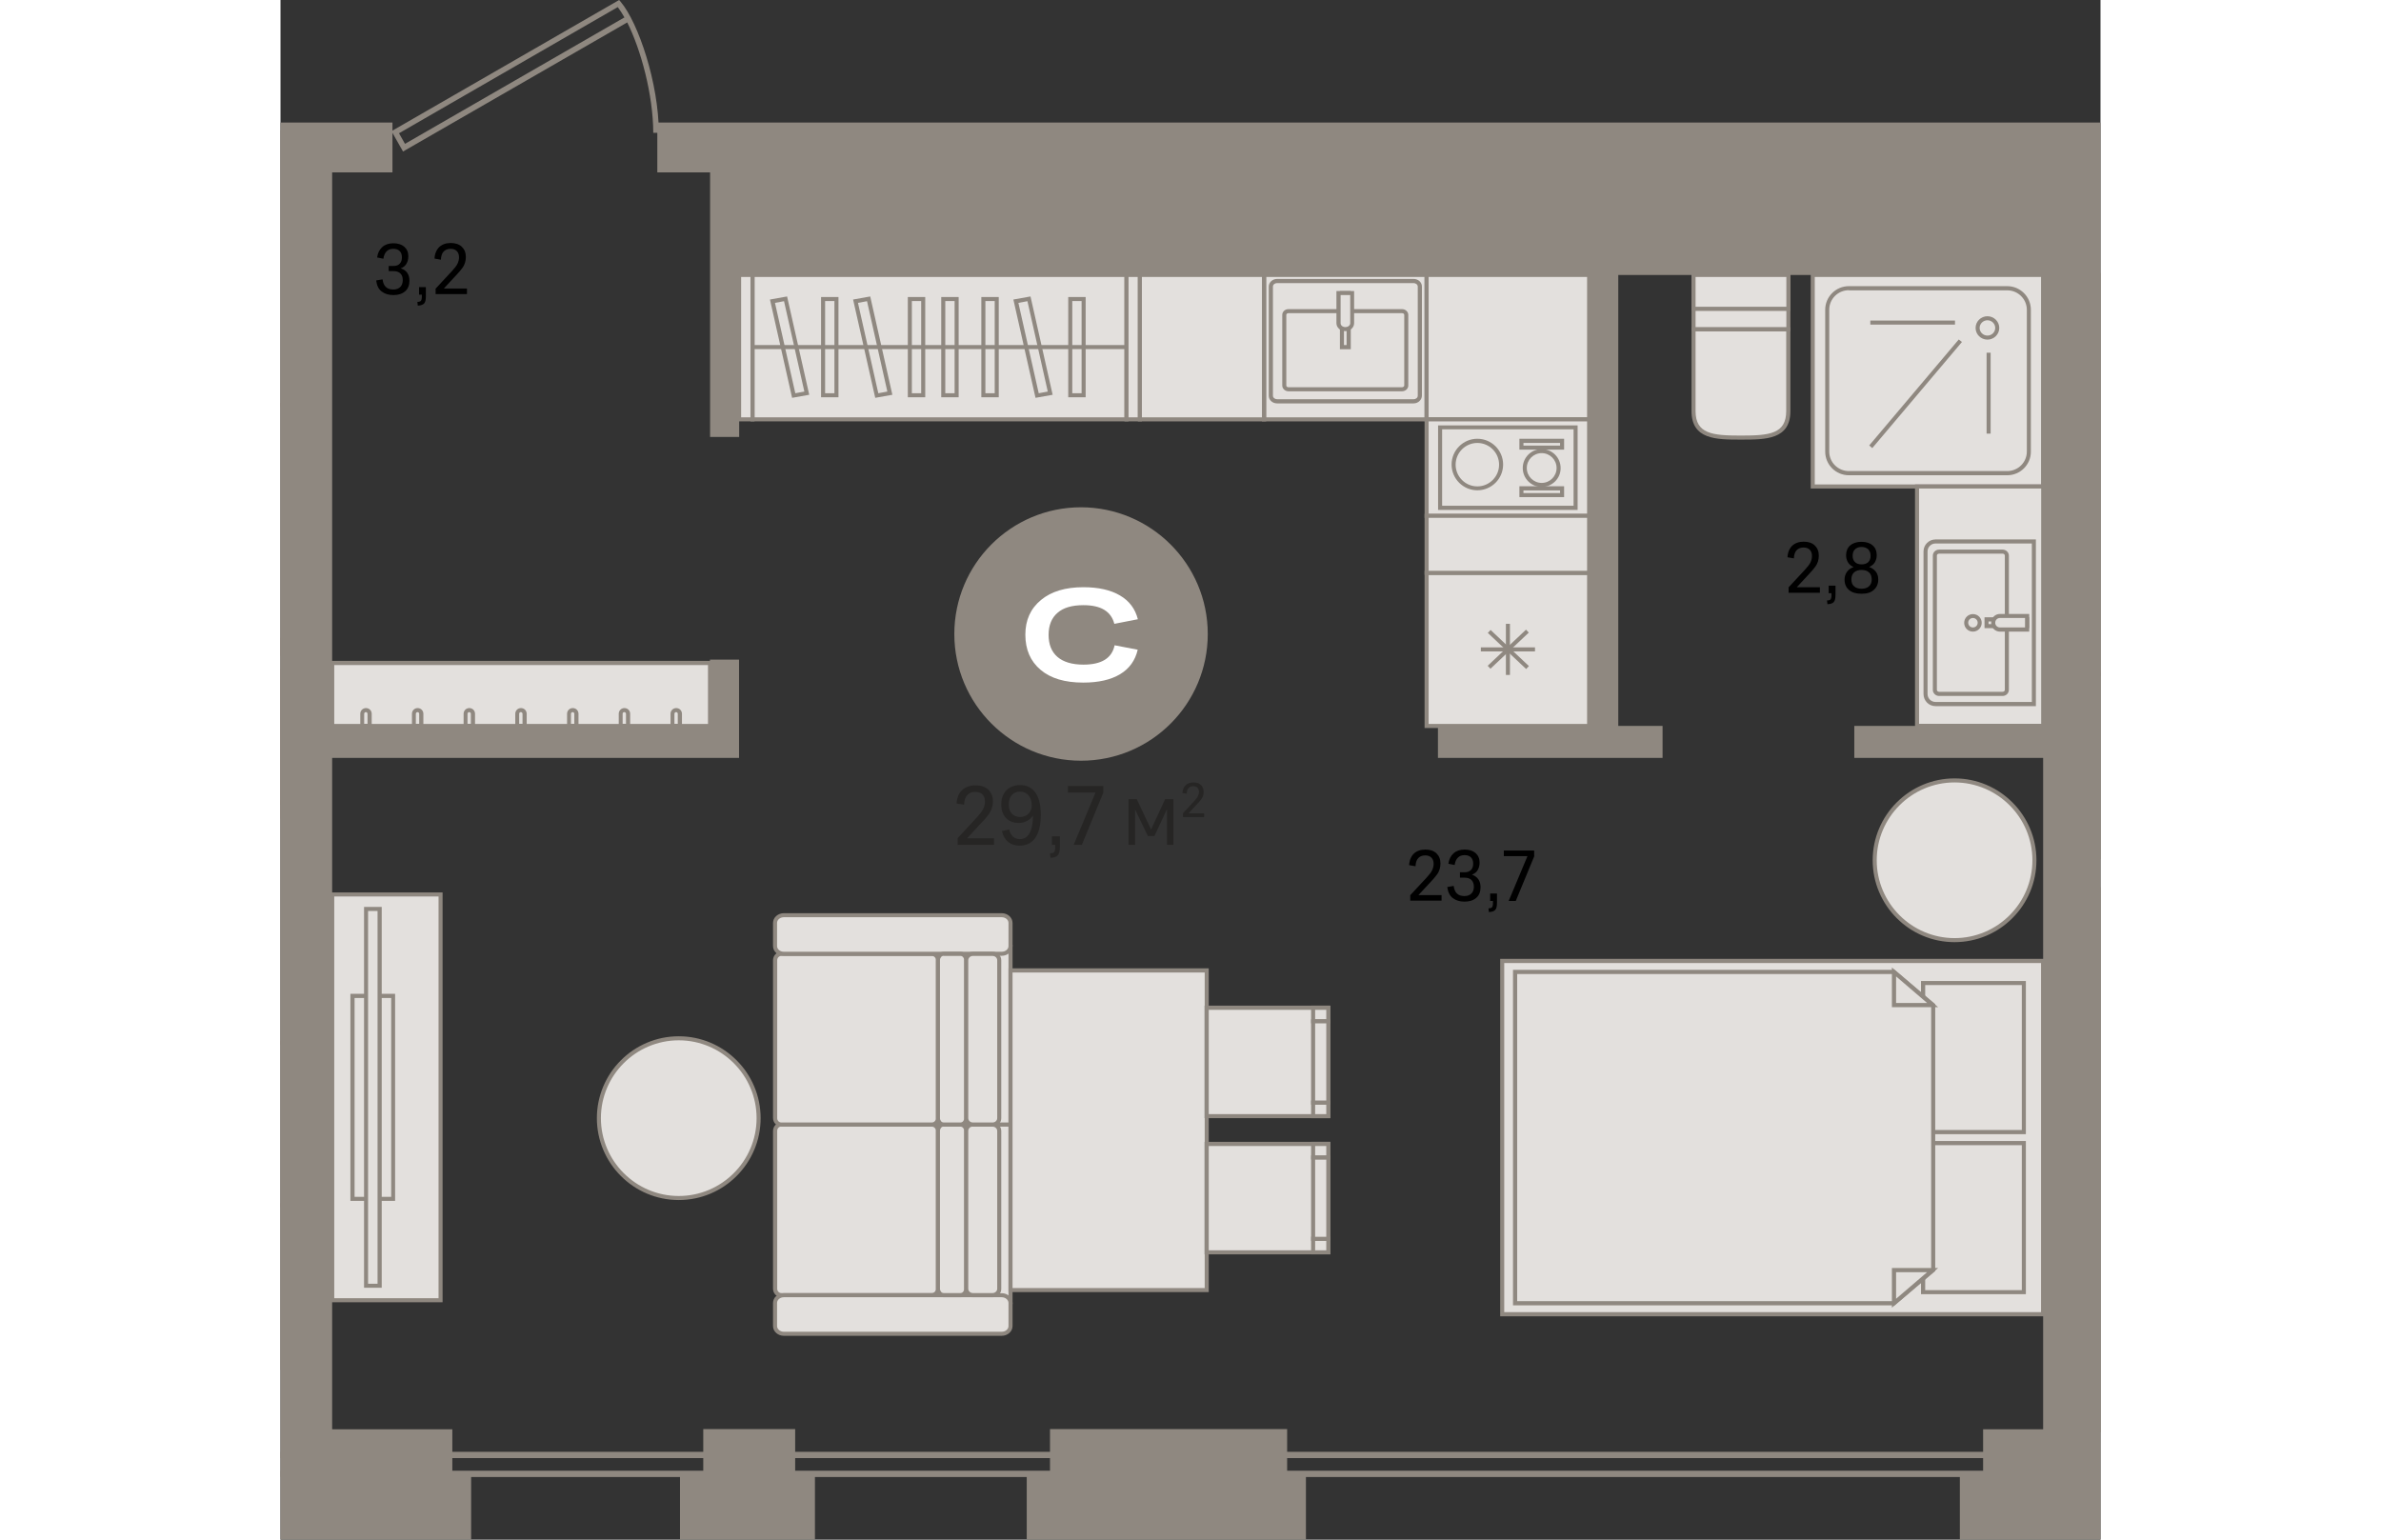
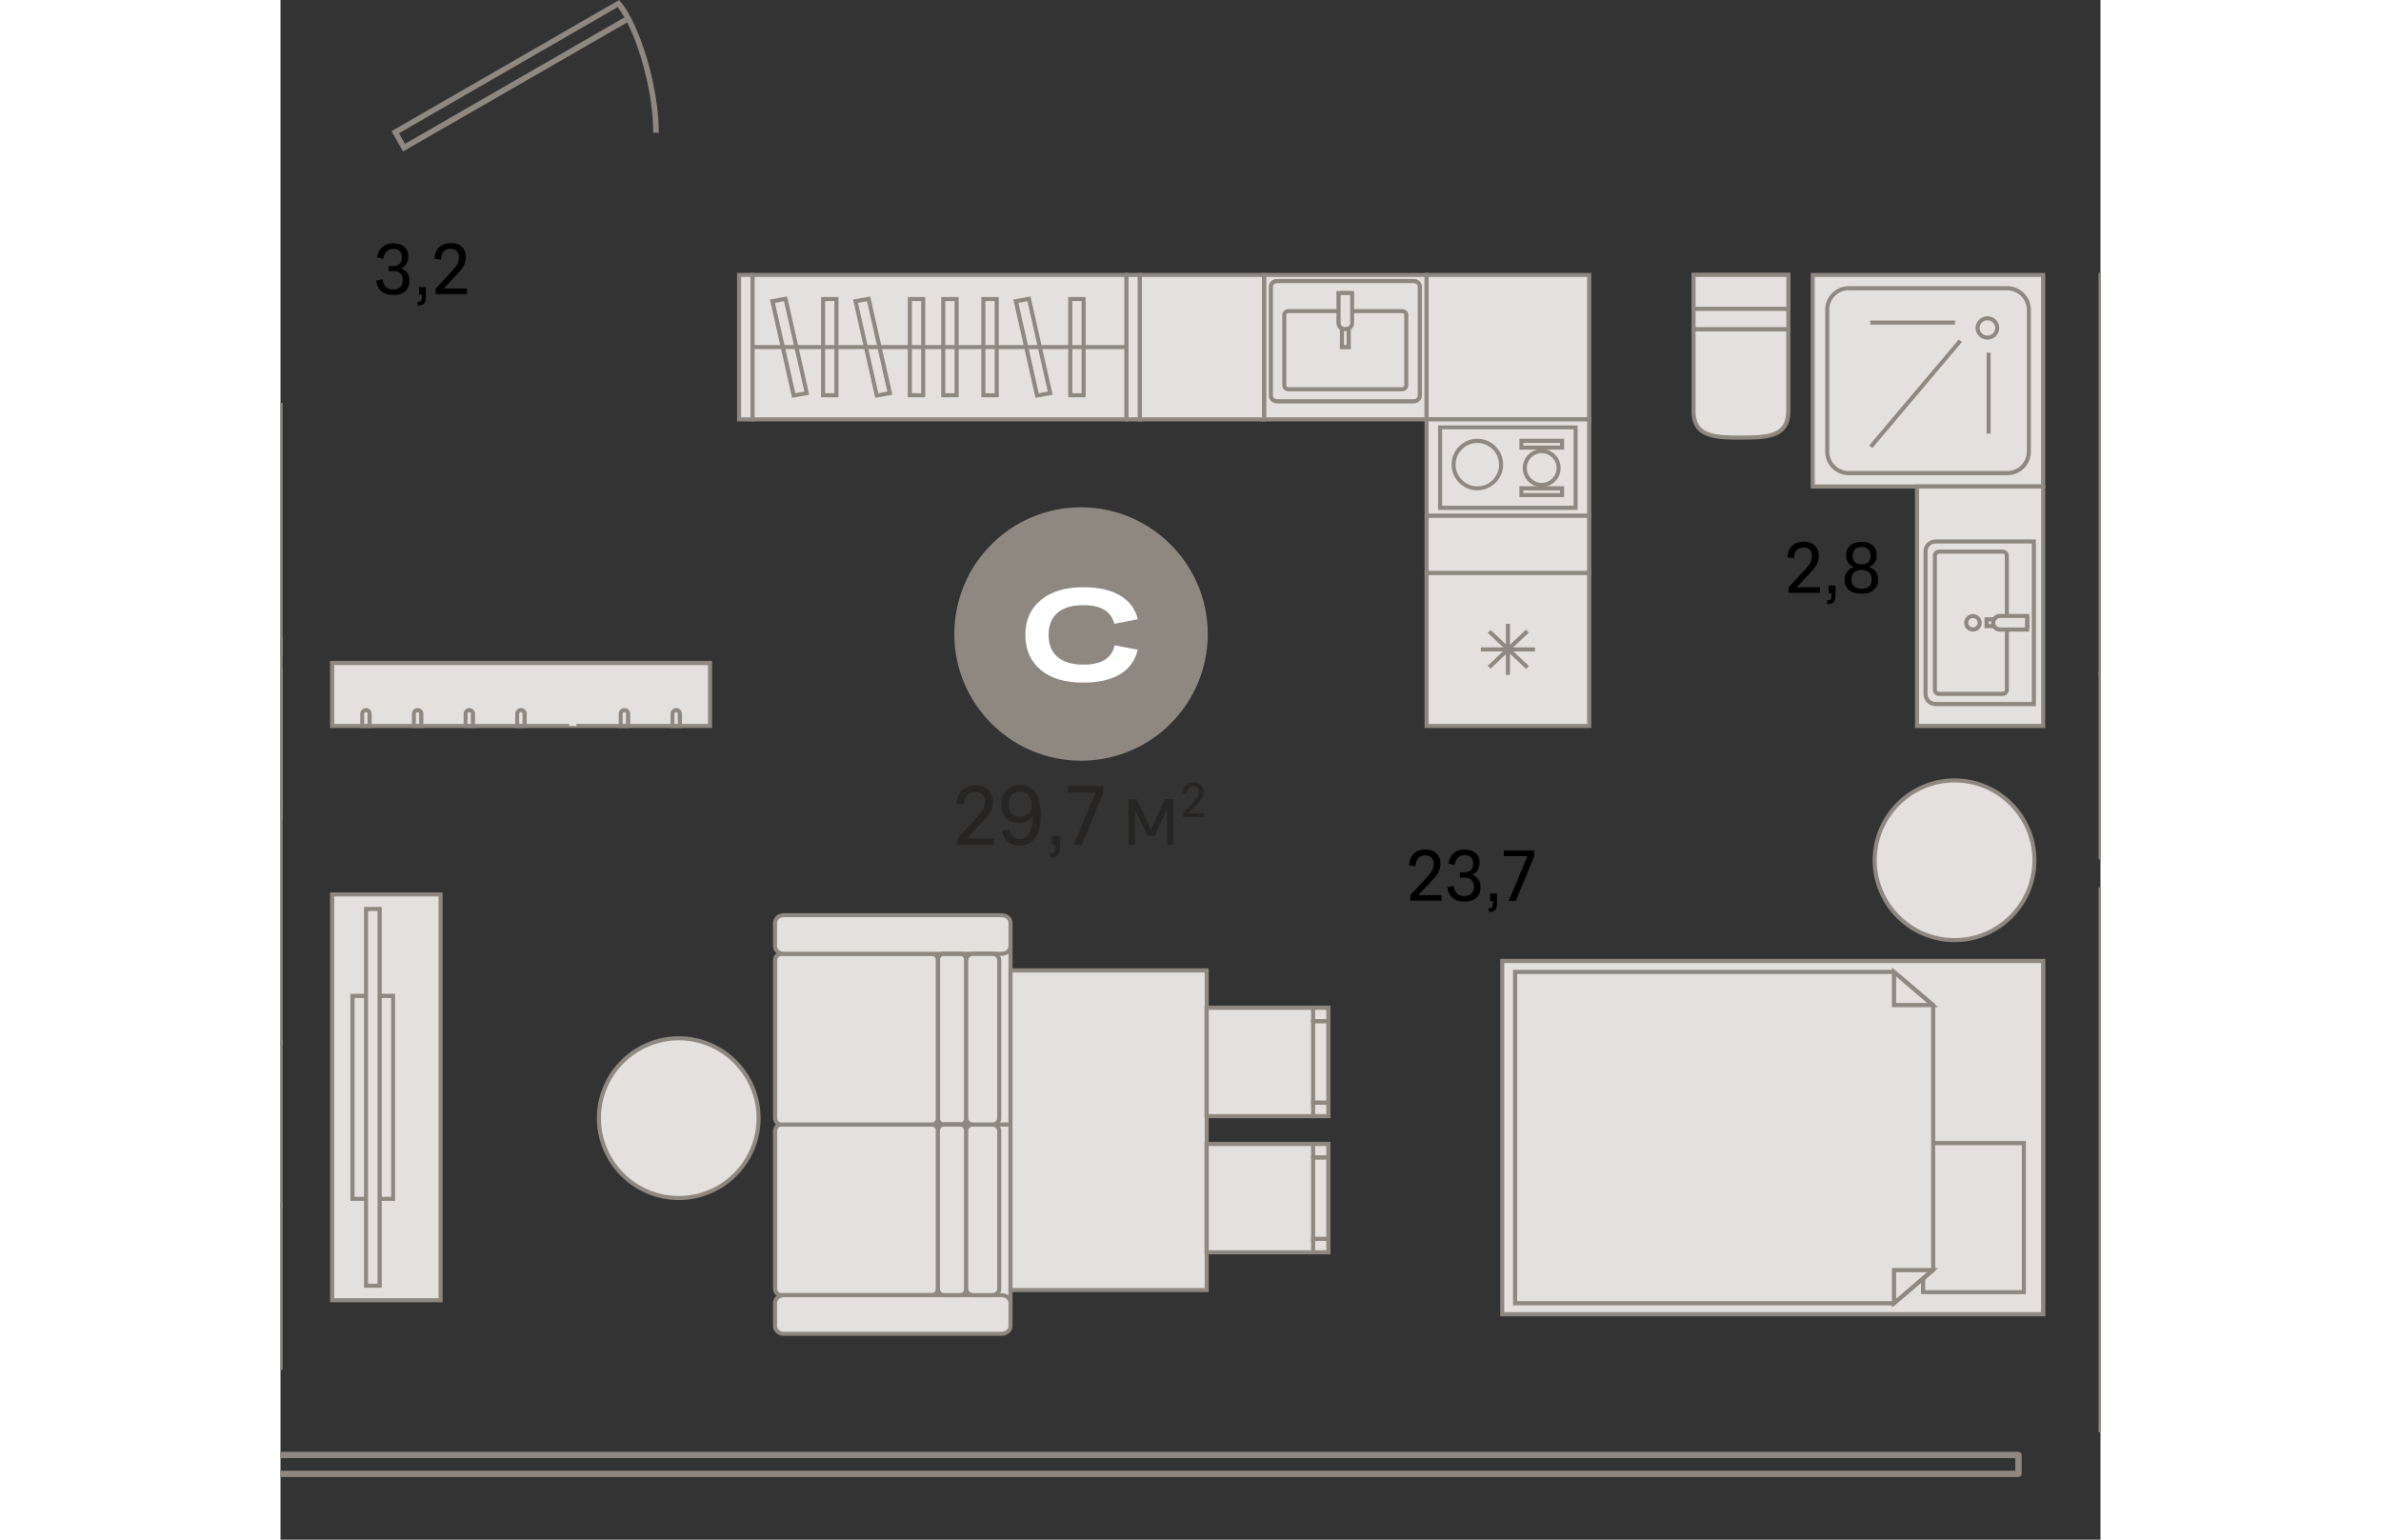
<svg xmlns="http://www.w3.org/2000/svg" version="1.1" id="Слой_1" x="0px" y="0px" viewBox="0 0 1307 1105.7" style="enable-background:new 0 0 1307 1105.7;" xml:space="preserve" width="883" height="571">
  <rect x="0" y="0" width="1307" height="1105.7" fill="#333333" stroke="none" />
  <g>
    <path style="fill-rule:evenodd;clip-rule:evenodd;fill:#8F8880;" d="M85.1,95.7l4.3,7.6l157.6-90.8c-1.6-2.8-3.2-5.3-4.8-7.4   L85.1,95.7L85.1,95.7z M88,108.8l-8.3-14.6L243.2,0l1.1,1.3c12.8,15.2,27.3,58.6,27.4,94.1l-4,0c-0.1-27.5-8.9-59.8-18.7-79.3   L88,108.8z" />
    <path style="fill-rule:evenodd;clip-rule:evenodd;fill:#8F8880;" d="M0,1056.2h1245.8v-9.1H0v-4.5h1248.1c1.2,0,2.3,1,2.3,2.3v13.6   c0,1.2-1,2.2-2.3,2.2H0V1056.2z" />
    <rect x="0" y="747.3" style="fill-rule:evenodd;clip-rule:evenodd;fill:#8F8880;" width="1.5" height="119.7" />
    <rect x="0" y="864.1" style="fill-rule:evenodd;clip-rule:evenodd;fill:#8F8880;" width="1.5" height="119.7" />
    <rect x="0" y="480.4" style="fill-rule:evenodd;clip-rule:evenodd;fill:#8F8880;" width="1.5" height="107.5" />
    <rect x="0" y="289.3" style="fill-rule:evenodd;clip-rule:evenodd;fill:#8F8880;" width="1.5" height="181.8" />
-     <rect x="0" y="93.5" style="fill-rule:evenodd;clip-rule:evenodd;fill:#8F8880;" width="1.5" height="198.7" />
    <rect x="706.3" y="197.5" style="fill-rule:evenodd;clip-rule:evenodd;fill:#E3E0DD;" width="116.7" height="103.7" />
    <path style="fill-rule:evenodd;clip-rule:evenodd;fill:#8F8880;" d="M707.8,299.7h113.8V198.9H707.8V299.7L707.8,299.7z    M824.5,302.6H704.8V196h119.7V302.6z" />
    <path style="fill-rule:evenodd;clip-rule:evenodd;fill:#E3E0DD;" d="M813.7,288.2h-98c-2.5,0-4.5-1.8-4.5-4v-78.4c0-2.2,2-4,4.5-4   h98c2.5,0,4.5,1.8,4.5,4v78.4C818.2,286.4,816.2,288.2,813.7,288.2z" />
    <path style="fill-rule:evenodd;clip-rule:evenodd;fill:#8F8880;" d="M715.7,203.3c-1.7,0-3,1.1-3,2.5v78.4c0,1.4,1.4,2.5,3,2.5h98   c1.7,0,3-1.1,3-2.5v-78.4c0-1.4-1.4-2.5-3-2.5H715.7L715.7,203.3z M813.7,289.7h-98c-3.3,0-6-2.4-6-5.5v-78.4c0-3,2.7-5.5,6-5.5h98   c3.3,0,6,2.4,6,5.5v78.4C819.6,287.2,817,289.7,813.7,289.7z" />
    <path style="fill-rule:evenodd;clip-rule:evenodd;fill:#E3E0DD;" d="M805.4,223.4h-81.5c-1.7,0-3,1.2-3,2.7v50.8   c0,1.5,1.4,2.7,3,2.7h81.5c1.7,0,3-1.2,3-2.7v-50.8C808.4,224.6,807.1,223.4,805.4,223.4z" />
    <path style="fill-rule:evenodd;clip-rule:evenodd;fill:#8F8880;" d="M723.9,224.9c-0.9,0-1.6,0.5-1.6,1.2v50.8   c0,0.7,0.7,1.2,1.6,1.2h81.5c0.8,0,1.6-0.6,1.6-1.2v-50.8c0-0.7-0.7-1.2-1.6-1.2H723.9L723.9,224.9z M805.4,281h-81.5   c-2.5,0-4.5-1.9-4.5-4.1v-50.8c0-2.3,2-4.1,4.5-4.1h81.5c2.5,0,4.5,1.9,4.5,4.1v50.8C809.9,279.1,807.9,281,805.4,281z" />
    <rect x="762.2" y="210.4" style="fill-rule:evenodd;clip-rule:evenodd;fill:#E3E0DD;" width="4.9" height="38.9" />
    <path style="fill-rule:evenodd;clip-rule:evenodd;fill:#8F8880;" d="M763.7,247.8h1.9v-36h-1.9V247.8L763.7,247.8z M768.6,250.8   h-7.8V209h7.8V250.8z" />
    <path style="fill-rule:evenodd;clip-rule:evenodd;fill:#E3E0DD;" d="M764.7,236.4L764.7,236.4c-2.8,0-4.9-1.9-4.9-4.3v-21.6h9.7   v21.6C769.5,234.4,767.4,236.4,764.7,236.4z" />
    <path style="fill-rule:evenodd;clip-rule:evenodd;fill:#8F8880;" d="M761.3,211.9v20.2c0,1.6,1.5,2.8,3.4,2.8h0.1   c1.9,0,3.4-1.3,3.4-2.8v-20.2H761.3L761.3,211.9z M764.7,237.8L764.7,237.8c-3.6,0-6.4-2.6-6.4-5.7V209H771v23.1   C771,235.2,768.2,237.8,764.7,237.8z" />
    <rect x="339" y="197.5" style="fill-rule:evenodd;clip-rule:evenodd;fill:#E3E0DD;" width="268.6" height="103.7" />
    <path style="fill-rule:evenodd;clip-rule:evenodd;fill:#8F8880;" d="M340.4,299.7h265.7V198.9H340.4V299.7L340.4,299.7z M609,302.6   H337.5V196H609V302.6z" />
    <rect x="329.4" y="197.5" style="fill-rule:evenodd;clip-rule:evenodd;fill:#E3E0DD;" width="9.6" height="103.7" />
    <path style="fill-rule:evenodd;clip-rule:evenodd;fill:#8F8880;" d="M330.8,299.7h6.7V198.9h-6.7V299.7L330.8,299.7z M340.4,302.6   h-12.5V196h12.5V302.6z" />
    <rect x="607.5" y="197.5" style="fill-rule:evenodd;clip-rule:evenodd;fill:#E3E0DD;" width="9.6" height="103.7" />
    <path style="fill-rule:evenodd;clip-rule:evenodd;fill:#8F8880;" d="M609,299.7h6.7V198.9H609V299.7L609,299.7z M618.6,302.6h-12.5   V196h12.5V302.6z" />
    <rect x="389.6" y="214.8" style="fill-rule:evenodd;clip-rule:evenodd;fill:#E3E0DD;" width="9.6" height="69.1" />
    <path style="fill-rule:evenodd;clip-rule:evenodd;fill:#8F8880;" d="M391.1,282.4h6.7v-66.2h-6.7V282.4L391.1,282.4z M400.7,285.3   h-12.5v-72h12.5V285.3z" />
    <rect x="452" y="214.8" style="fill-rule:evenodd;clip-rule:evenodd;fill:#E3E0DD;" width="9.6" height="69.1" />
    <path style="fill-rule:evenodd;clip-rule:evenodd;fill:#8F8880;" d="M453.4,282.4h6.7v-66.2h-6.7V282.4L453.4,282.4z M463,285.3   h-12.5v-72H463V285.3z" />
    <rect x="476" y="214.8" style="fill-rule:evenodd;clip-rule:evenodd;fill:#E3E0DD;" width="9.6" height="69.1" />
    <path style="fill-rule:evenodd;clip-rule:evenodd;fill:#8F8880;" d="M477.4,282.4h6.7v-66.2h-6.7V282.4L477.4,282.4z M487,285.3   h-12.5v-72H487V285.3z" />
    <rect x="567.1" y="214.8" style="fill-rule:evenodd;clip-rule:evenodd;fill:#E3E0DD;" width="9.6" height="69.1" />
    <path style="fill-rule:evenodd;clip-rule:evenodd;fill:#8F8880;" d="M568.6,282.4h6.7v-66.2h-6.7V282.4L568.6,282.4z M578.2,285.3   h-12.5v-72h12.5V285.3z" />
    <rect x="504.7" y="214.8" style="fill-rule:evenodd;clip-rule:evenodd;fill:#E3E0DD;" width="9.6" height="69.1" />
    <path style="fill-rule:evenodd;clip-rule:evenodd;fill:#8F8880;" d="M506.2,282.4h6.7v-66.2h-6.7V282.4L506.2,282.4z M515.8,285.3   h-12.5v-72h12.5V285.3z" />
    <polygon style="fill-rule:evenodd;clip-rule:evenodd;fill:#E3E0DD;" points="362.7,214.6 353.3,216.3 368.6,284 378,282.3  " />
    <path style="fill-rule:evenodd;clip-rule:evenodd;fill:#8F8880;" d="M355.1,217.5l14.6,64.9l6.5-1.2l-14.6-64.9L355.1,217.5   L355.1,217.5z M367.4,285.7l-15.9-70.6l12.3-2.2l15.9,70.6L367.4,285.7z" />
    <polygon style="fill-rule:evenodd;clip-rule:evenodd;fill:#E3E0DD;" points="422.4,214.6 413,216.3 428.2,284 437.6,282.3  " />
    <path style="fill-rule:evenodd;clip-rule:evenodd;fill:#8F8880;" d="M414.7,217.5l14.6,64.9l6.5-1.2l-14.6-64.9L414.7,217.5   L414.7,217.5z M427.1,285.7l-15.9-70.6l12.3-2.2l15.9,70.6L427.1,285.7z" />
    <polygon style="fill-rule:evenodd;clip-rule:evenodd;fill:#E3E0DD;" points="537.5,214.6 528.1,216.3 543.3,284 552.7,282.3  " />
    <path style="fill-rule:evenodd;clip-rule:evenodd;fill:#8F8880;" d="M529.9,217.5l14.6,64.9l6.5-1.2l-14.6-64.9L529.9,217.5   L529.9,217.5z M542.2,285.7l-15.9-70.6l12.3-2.2l15.9,70.6L542.2,285.7z" />
    <rect x="339" y="247.8" style="fill-rule:evenodd;clip-rule:evenodd;fill:#8F8880;" width="268.6" height="2.9" />
    <rect x="446.7" y="807.6" style="fill-rule:evenodd;clip-rule:evenodd;fill:#E3E0DD;" width="77.5" height="127.6" />
    <path style="fill-rule:evenodd;clip-rule:evenodd;fill:#8F8880;" d="M448.2,933.6h74.6V809h-74.6V933.6L448.2,933.6z M525.7,936.6   h-80.4V806.1h80.4V936.6z" />
    <rect x="446.7" y="680" style="fill-rule:evenodd;clip-rule:evenodd;fill:#E3E0DD;" width="77.5" height="127.6" />
    <path style="fill-rule:evenodd;clip-rule:evenodd;fill:#8F8880;" d="M448.2,806.1h74.6V681.5h-74.6V806.1L448.2,806.1z M525.7,809   h-80.4V678.5h80.4V809z" />
    <path style="fill-rule:evenodd;clip-rule:evenodd;fill:#E3E0DD;" d="M355.2,925.5V812.2c0-2.5,2-4.6,4.4-4.6h108.2   c2.4,0,4.4,2.1,4.4,4.6v113.4c0,2.5-2,4.6-4.4,4.6H359.6C357.2,930.1,355.2,928.1,355.2,925.5z" />
    <path style="fill-rule:evenodd;clip-rule:evenodd;fill:#8F8880;" d="M359.6,809c-1.6,0-2.9,1.4-2.9,3.1v113.4   c0,1.7,1.3,3.1,2.9,3.1h108.2c1.6,0,2.9-1.4,2.9-3.1V812.2c0-1.7-1.3-3.1-2.9-3.1H359.6L359.6,809z M467.7,931.6H359.6   c-3.2,0-5.9-2.7-5.9-6.1V812.2c0-3.3,2.6-6.1,5.9-6.1h108.2c3.2,0,5.9,2.7,5.9,6.1v113.4C473.6,928.9,471,931.6,467.7,931.6z" />
    <path style="fill-rule:evenodd;clip-rule:evenodd;fill:#E3E0DD;" d="M355.2,689.6V803c0,2.5,2,4.6,4.4,4.6h108.2   c2.4,0,4.4-2.1,4.4-4.6V689.6c0-2.5-2-4.6-4.4-4.6H359.6C357.2,685,355.2,687,355.2,689.6z" />
    <path style="fill-rule:evenodd;clip-rule:evenodd;fill:#8F8880;" d="M359.6,686.5c-1.6,0-2.9,1.4-2.9,3.1V803   c0,1.7,1.3,3.1,2.9,3.1h108.2c1.6,0,2.9-1.4,2.9-3.1V689.6c0-1.7-1.3-3.1-2.9-3.1H359.6L359.6,686.5z M467.7,809H359.6   c-3.2,0-5.9-2.7-5.9-6.1V689.6c0-3.3,2.6-6.1,5.9-6.1h108.2c3.2,0,5.9,2.7,5.9,6.1V803C473.6,806.3,471,809,467.7,809z" />
    <path style="fill-rule:evenodd;clip-rule:evenodd;fill:#E3E0DD;" d="M355.2,935.7v16.6c0,3.1,2.8,5.5,6.3,5.5h156.4   c3.5,0,6.3-2.5,6.3-5.5v-16.6c0-3.1-2.8-5.5-6.3-5.5H361.5C358,930.1,355.2,932.6,355.2,935.7z" />
    <path style="fill-rule:evenodd;clip-rule:evenodd;fill:#8F8880;" d="M361.5,931.6c-2.7,0-4.9,1.8-4.9,4.1v16.6   c0,2.2,2.2,4.1,4.9,4.1h156.4c2.7,0,4.9-1.8,4.9-4.1v-16.6c0-2.2-2.2-4.1-4.9-4.1H361.5L361.5,931.6z M517.9,959.3H361.5   c-4.3,0-7.8-3.1-7.8-7v-16.6c0-3.9,3.5-7,7.8-7h156.4c4.3,0,7.8,3.1,7.8,7v16.6C525.7,956.2,522.2,959.3,517.9,959.3z" />
    <path style="fill-rule:evenodd;clip-rule:evenodd;fill:#E3E0DD;" d="M355.2,679.4v-16.6c0-3.1,2.8-5.5,6.3-5.5h156.4   c3.5,0,6.3,2.5,6.3,5.5v16.6c0,3.1-2.8,5.5-6.3,5.5H361.5C358,685,355.2,682.5,355.2,679.4z" />
    <path style="fill-rule:evenodd;clip-rule:evenodd;fill:#8F8880;" d="M361.5,658.7c-2.7,0-4.9,1.8-4.9,4.1v16.6   c0,2.3,2.2,4.1,4.9,4.1h156.4c2.7,0,4.9-1.8,4.9-4.1v-16.6c0-2.3-2.2-4.1-4.9-4.1H361.5L361.5,658.7z M517.9,686.4H361.5   c-4.3,0-7.8-3.1-7.8-7v-16.6c0-3.9,3.5-7,7.8-7h156.4c4.3,0,7.8,3.1,7.8,7v16.6C525.7,683.3,522.2,686.4,517.9,686.4z" />
    <path style="fill-rule:evenodd;clip-rule:evenodd;fill:#E3E0DD;" d="M476.2,930.1h12.2c2.3,0,4.1-2.1,4.1-4.6V812.2   c0-2.5-1.8-4.6-4.1-4.6h-12.2c-2.3,0-4.1,2.1-4.1,4.6v113.4C472.1,928.1,473.9,930.1,476.2,930.1z" />
    <path style="fill-rule:evenodd;clip-rule:evenodd;fill:#8F8880;" d="M476.2,809c-1.4,0-2.6,1.4-2.6,3.1v113.4   c0,1.7,1.2,3.1,2.6,3.1h12.2c1.4,0,2.6-1.4,2.6-3.1V812.2c0-1.7-1.2-3.1-2.6-3.1H476.2L476.2,809z M488.4,931.6h-12.2   c-3.1,0-5.5-2.7-5.5-6.1V812.2c0-3.3,2.5-6.1,5.5-6.1h12.2c3.1,0,5.5,2.7,5.5,6.1v113.4C494,928.9,491.5,931.6,488.4,931.6z" />
-     <path style="fill-rule:evenodd;clip-rule:evenodd;fill:#E3E0DD;" d="M476.2,685h12.2c2.3,0,4.1,2.1,4.1,4.6V803   c0,2.5-1.8,4.6-4.1,4.6h-12.2c-2.3,0-4.1-2.1-4.1-4.6V689.6C472.1,687,473.9,685,476.2,685z" />
    <path style="fill-rule:evenodd;clip-rule:evenodd;fill:#8F8880;" d="M476.2,686.4c-1.4,0-2.6,1.4-2.6,3.1V803   c0,1.7,1.2,3.1,2.6,3.1h12.2c1.4,0,2.6-1.4,2.6-3.1V689.6c0-1.7-1.2-3.1-2.6-3.1H476.2L476.2,686.4z M488.4,809h-12.2   c-3.1,0-5.5-2.7-5.5-6.1V689.6c0-3.3,2.5-6.1,5.5-6.1h12.2c3.1,0,5.5,2.7,5.5,6.1V803C494,806.3,491.5,809,488.4,809z" />
    <path style="fill-rule:evenodd;clip-rule:evenodd;fill:#E3E0DD;" d="M497.2,930.1h14.2c2.6,0,4.7-2.1,4.7-4.6V812.2   c0-2.5-2.1-4.6-4.7-4.6h-14.2c-2.6,0-4.7,2.1-4.7,4.6v113.4C492.5,928.1,494.6,930.1,497.2,930.1z" />
    <path style="fill-rule:evenodd;clip-rule:evenodd;fill:#8F8880;" d="M497.2,809c-1.8,0-3.3,1.4-3.3,3.1v113.4   c0,1.7,1.5,3.1,3.3,3.1h14.2c1.8,0,3.3-1.4,3.3-3.1V812.2c0-1.7-1.5-3.1-3.3-3.1H497.2L497.2,809z M511.4,931.6h-14.2   c-3.4,0-6.2-2.7-6.2-6.1V812.2c0-3.3,2.8-6.1,6.2-6.1h14.2c3.4,0,6.2,2.7,6.2,6.1v113.4C517.7,928.9,514.9,931.6,511.4,931.6z" />
    <path style="fill-rule:evenodd;clip-rule:evenodd;fill:#E3E0DD;" d="M497.2,685h14.2c2.6,0,4.7,2.1,4.7,4.6V803   c0,2.5-2.1,4.6-4.7,4.6h-14.2c-2.6,0-4.7-2.1-4.7-4.6V689.6C492.5,687,494.6,685,497.2,685z" />
    <path style="fill-rule:evenodd;clip-rule:evenodd;fill:#8F8880;" d="M497.2,686.5c-1.8,0-3.3,1.4-3.3,3.1V803   c0,1.7,1.5,3.1,3.3,3.1h14.2c1.8,0,3.3-1.4,3.3-3.1V689.6c0-1.7-1.5-3.1-3.3-3.1H497.2L497.2,686.5z M511.4,809h-14.2   c-3.4,0-6.2-2.7-6.2-6.1V689.6c0-3.3,2.8-6.1,6.2-6.1h14.2c3.4,0,6.2,2.7,6.2,6.1V803C517.7,806.3,514.9,809,511.4,809z" />
    <rect x="617.1" y="197.5" style="fill-rule:evenodd;clip-rule:evenodd;fill:#E3E0DD;" width="89.2" height="103.7" />
    <path style="fill-rule:evenodd;clip-rule:evenodd;fill:#8F8880;" d="M618.6,299.7h86.2V198.9h-86.2V299.7L618.6,299.7z    M707.8,302.6h-92.1V196h92.1V302.6z" />
    <rect x="823" y="197.5" style="fill-rule:evenodd;clip-rule:evenodd;fill:#E3E0DD;" width="116.7" height="103.7" />
    <path style="fill-rule:evenodd;clip-rule:evenodd;fill:#8F8880;" d="M824.5,299.7h113.8V198.9H824.5V299.7L824.5,299.7z    M941.3,302.6H821.6V196h119.7V302.6z" />
    <rect x="823" y="411.3" style="fill-rule:evenodd;clip-rule:evenodd;fill:#E3E0DD;" width="116.7" height="110" />
    <path style="fill-rule:evenodd;clip-rule:evenodd;fill:#8F8880;" d="M824.5,519.9h113.8v-107H824.5V519.9L824.5,519.9z    M941.3,522.8H821.6V409.9h119.7V522.8z" />
    <rect x="862" y="464.9" style="fill-rule:evenodd;clip-rule:evenodd;fill:#8F8880;" width="38.9" height="2.9" />
    <rect x="880" y="448" style="fill-rule:evenodd;clip-rule:evenodd;fill:#8F8880;" width="2.9" height="36.7" />
    <rect x="862.5" y="464.9" transform="matrix(0.728 -0.686 0.686 0.728 -79.897 731.348)" style="fill-rule:evenodd;clip-rule:evenodd;fill:#8F8880;" width="37.8" height="2.9" />
    <rect x="880" y="447.4" transform="matrix(0.686 -0.728 0.728 0.686 -62.373 788.233)" style="fill-rule:evenodd;clip-rule:evenodd;fill:#8F8880;" width="2.9" height="37.8" />
    <rect x="1305.6" y="482.7" style="fill-rule:evenodd;clip-rule:evenodd;fill:#8F8880;" width="1.5" height="134.4" />
    <rect x="524.2" y="696.9" style="fill-rule:evenodd;clip-rule:evenodd;fill:#E3E0DD;" width="140.9" height="229.5" />
    <path style="fill-rule:evenodd;clip-rule:evenodd;fill:#8F8880;" d="M525.7,925h138V698.4h-138V925L525.7,925z M666.6,927.9H522.8   V695.4h143.8V927.9z" />
    <rect x="665.2" y="723.7" style="fill-rule:evenodd;clip-rule:evenodd;fill:#E3E0DD;" width="87.3" height="77.8" />
    <path style="fill-rule:evenodd;clip-rule:evenodd;fill:#8F8880;" d="M666.6,800.1H751v-74.9h-84.4V800.1L666.6,800.1z M753.9,803   h-90.3v-80.8h90.3V803z" />
    <rect x="741.6" y="723.7" style="fill-rule:evenodd;clip-rule:evenodd;fill:#E3E0DD;" width="10.9" height="9.7" />
    <path style="fill-rule:evenodd;clip-rule:evenodd;fill:#8F8880;" d="M743,732h8v-6.8h-8V732L743,732z M753.9,734.9h-13.8v-12.7   h13.8V734.9z" />
    <rect x="741.6" y="791.8" style="fill-rule:evenodd;clip-rule:evenodd;fill:#E3E0DD;" width="10.9" height="9.7" />
    <path style="fill-rule:evenodd;clip-rule:evenodd;fill:#8F8880;" d="M743,800.1h8v-6.8h-8V800.1L743,800.1z M753.9,803h-13.8v-12.7   h13.8V803z" />
    <rect x="741.6" y="733.4" style="fill-rule:evenodd;clip-rule:evenodd;fill:#E3E0DD;" width="10.9" height="58.4" />
    <path style="fill-rule:evenodd;clip-rule:evenodd;fill:#8F8880;" d="M743,790.3h8v-55.4h-8V790.3L743,790.3z M753.9,793.3h-13.8   V732h13.8V793.3z" />
    <rect x="665.2" y="821.5" style="fill-rule:evenodd;clip-rule:evenodd;fill:#E3E0DD;" width="87.3" height="77.8" />
    <path style="fill-rule:evenodd;clip-rule:evenodd;fill:#8F8880;" d="M666.6,897.9H751V823h-84.4V897.9L666.6,897.9z M753.9,900.8   h-90.3v-80.8h90.3V900.8z" />
    <rect x="741.6" y="821.5" style="fill-rule:evenodd;clip-rule:evenodd;fill:#E3E0DD;" width="10.9" height="9.7" />
    <path style="fill-rule:evenodd;clip-rule:evenodd;fill:#8F8880;" d="M743,829.8h8V823h-8V829.8L743,829.8z M753.9,832.7h-13.8   v-12.7h13.8V832.7z" />
    <rect x="741.6" y="889.6" style="fill-rule:evenodd;clip-rule:evenodd;fill:#E3E0DD;" width="10.9" height="9.7" />
    <path style="fill-rule:evenodd;clip-rule:evenodd;fill:#8F8880;" d="M743,897.9h8v-6.8h-8V897.9L743,897.9z M753.9,900.8h-13.8   v-12.7h13.8V900.8z" />
    <rect x="741.6" y="831.3" style="fill-rule:evenodd;clip-rule:evenodd;fill:#E3E0DD;" width="10.9" height="58.4" />
    <path style="fill-rule:evenodd;clip-rule:evenodd;fill:#8F8880;" d="M743,888.2h8v-55.4h-8V888.2L743,888.2z M753.9,891.1h-13.8   v-61.3h13.8V891.1z" />
    <rect x="1305.6" y="637.1" style="fill-rule:evenodd;clip-rule:evenodd;fill:#8F8880;" width="1.5" height="391.5" />
    <path style="fill-rule:evenodd;clip-rule:evenodd;fill:#8F8880;" d="M665.9,455.3c0,50.2-40.7,91-91,91c-50.2,0-91-40.7-91-91   c0-50.2,40.7-91,91-91C625.1,364.4,665.9,405.1,665.9,455.3z" />
    <path style="fill-rule:evenodd;clip-rule:evenodd;fill:#FFFFFF;" d="M534.9,455.8c0-10.4,3.7-18.7,11.2-24.9   c7.5-6.2,17.6-9.2,30.5-9.2c10.8,0,19.6,2,26.2,5.9c6.7,3.9,11,9.6,12.9,17.1l-16.9,3.3c-2.3-9-9.7-13.4-22.2-13.4   c-8.2,0-14.4,1.8-18.6,5.5c-4.2,3.6-6.4,8.9-6.4,15.8c0,6.9,2.1,12.2,6.4,15.9c4.2,3.6,10.5,5.5,18.6,5.5c13,0,20.5-4.6,22.4-13.9   l16.6,3.2c-1.8,7.7-6,13.6-12.7,17.6c-6.7,4-15.5,6-26.4,6c-13.2,0-23.4-3-30.7-9.2C538.5,474.8,534.9,466.4,534.9,455.8z" />
    <path style="fill-rule:evenodd;clip-rule:evenodd;fill:#262524;" d="M648.1,584l8-8.6c1.3-1.4,2.2-2.6,2.7-3.6c0.5-1,0.8-2,0.8-3.1   c0-1.3-0.4-2.3-1.1-3c-0.7-0.7-1.7-1.1-3-1.1c-1.4,0-2.6,0.5-3.4,1.4c-0.8,0.9-1.3,2.2-1.3,4l-3.1-0.5c0.2-2.4,0.9-4.3,2.3-5.6   c1.4-1.3,3.3-2,5.6-2c2.3,0,4.1,0.6,5.4,1.8c1.3,1.2,1.9,2.9,1.9,5c0,1-0.1,2-0.4,2.9c-0.3,0.9-0.8,1.8-1.5,2.7   c-0.7,0.9-1.6,2-2.8,3.2l-6.1,6.6h11.2v2.7h-15.2V584L648.1,584z M613.7,606.7H609v-32.8h5.9l10.3,21.8l10.1-21.8h5.9v32.8h-4.6   v-25.6l-9,19.3h-4.7l-9.2-19.1V606.7L613.7,606.7z M590.9,569.2l-15.4,37.5h-5.9l15.7-37.5h-19.8v-4.7h25.4V569.2L590.9,569.2z    M553.9,600.6h5.8v7.6c0,2.9-0.5,5-1.6,6.1c-1,1.1-2.8,1.7-5.2,1.7l-0.3-3.2c1.4,0,2.4-0.3,2.9-0.8c0.5-0.5,0.8-1.6,0.8-3.3v-2   h-2.3V600.6L553.9,600.6z M531.1,568.5c-2.5,0-4.5,0.8-5.9,2.5c-1.5,1.6-2.2,3.8-2.2,6.6c0,2.9,0.7,5.1,2.2,6.7   c1.4,1.6,3.5,2.4,6,2.4c2.4,0,4.5-0.8,6-2.4c1.6-1.6,2.3-3.5,2.3-5.9c0-3-0.8-5.4-2.3-7.2C535.7,569.4,533.6,568.5,531.1,568.5   L531.1,568.5z M546,585c0,7.3-1.3,12.8-3.9,16.6c-2.6,3.8-6.4,5.7-11.3,5.7c-3.3,0-6-0.9-8.3-2.7c-2.2-1.8-3.7-4.4-4.4-7.8l5.2-1.1   c0.5,2.2,1.4,3.9,2.7,5.1c1.3,1.2,2.9,1.8,4.9,1.8c6.2,0,9.4-5.7,9.5-17c-1,1.6-2.4,3-4.2,3.9c-1.8,1-3.8,1.5-6.1,1.5   c-3.8,0-6.9-1.2-9.1-3.6c-2.3-2.4-3.4-5.6-3.4-9.8c0-2.8,0.6-5.3,1.7-7.3c1.1-2.1,2.7-3.7,4.7-4.8c2-1.1,4.4-1.7,7.1-1.7   c4.8,0,8.5,1.8,11.1,5.5C544.7,573,546,578.2,546,585L546,585z M486.2,602l13.7-14.8c2.2-2.4,3.8-4.5,4.7-6.2   c0.9-1.7,1.3-3.5,1.3-5.3c0-2.2-0.6-4-1.8-5.2c-1.2-1.2-3-1.8-5.2-1.8c-2.5,0-4.4,0.8-5.8,2.4c-1.4,1.6-2.1,3.8-2.2,6.8l-5.4-0.9   c0.3-4.2,1.6-7.4,4-9.6c2.4-2.2,5.6-3.4,9.6-3.4c3.9,0,7,1,9.2,3.1c2.2,2.1,3.3,4.9,3.3,8.5c0,1.8-0.3,3.4-0.8,4.9   c-0.5,1.5-1.3,3.1-2.5,4.7c-1.2,1.6-2.7,3.5-4.8,5.5L493.1,602h19.3v4.7h-26.1V602z" />
    <path style="fill-rule:evenodd;clip-rule:evenodd;" d="M900.4,614.8L887.1,647h-5.1l13.5-32.2h-17v-4h21.8V614.8L900.4,614.8z    M868.6,641.7h5v6.6c0,2.5-0.4,4.3-1.3,5.2c-0.9,0.9-2.4,1.4-4.5,1.5l-0.3-2.7c1.2,0,2-0.2,2.5-0.7c0.4-0.5,0.7-1.4,0.7-2.8V647h-2   V641.7L868.6,641.7z M861.8,637.2c0,3.2-1,5.8-3.1,7.6c-2.1,1.8-4.9,2.7-8.4,2.7c-3.5,0-6.3-0.9-8.5-2.6c-2.2-1.7-3.4-4.3-3.9-7.9   l4.6-0.8c0.6,4.9,3.1,7.3,7.7,7.3c2.1,0,3.8-0.6,5-1.8c1.2-1.2,1.8-2.8,1.8-4.9c0-2.1-0.6-3.7-1.7-4.8c-1.1-1.1-2.7-1.7-4.8-1.7   H847v-3.9h3.5c1.9,0,3.3-0.5,4.4-1.6c1.1-1.1,1.6-2.6,1.6-4.6c0-1.9-0.5-3.4-1.6-4.5c-1.1-1.1-2.6-1.6-4.7-1.6   c-1.9,0-3.5,0.6-4.7,1.8c-1.2,1.2-2,3-2.3,5.3l-4.5-0.9c0.4-3.2,1.7-5.7,3.7-7.5c2-1.8,4.7-2.7,7.9-2.7c3.3,0,5.9,0.8,7.9,2.5   c1.9,1.7,2.9,3.9,2.9,6.8c0,2.2-0.5,4-1.4,5.5c-0.9,1.5-2.3,2.6-4.1,3.2C859.7,629.6,861.8,632.6,861.8,637.2L861.8,637.2z    M811.2,643l11.8-12.7c1.9-2.1,3.3-3.8,4-5.3c0.7-1.5,1.1-3,1.1-4.6c0-1.9-0.5-3.4-1.6-4.5c-1.1-1.1-2.5-1.6-4.5-1.6   c-2.1,0-3.8,0.7-5,2c-1.2,1.3-1.8,3.3-1.9,5.8l-4.6-0.8c0.2-3.6,1.4-6.3,3.4-8.3c2.1-1.9,4.8-2.9,8.3-2.9c3.3,0,6,0.9,7.9,2.7   c1.9,1.8,2.9,4.2,2.9,7.3c0,1.5-0.2,2.9-0.6,4.2c-0.4,1.3-1.1,2.7-2.1,4c-1,1.4-2.4,3-4.1,4.8l-9,9.7h16.6v4h-22.5V643z" />
    <path style="fill-rule:evenodd;clip-rule:evenodd;" d="M1135.4,422.8c2.3,0,4.1-0.6,5.4-1.8c1.3-1.2,1.9-2.8,1.9-4.9   c0-2.1-0.6-3.8-1.9-5c-1.3-1.2-3.1-1.8-5.4-1.8c-2.3,0-4.1,0.6-5.4,1.8c-1.3,1.2-1.9,2.9-1.9,5c0,2.1,0.6,3.8,1.9,4.9   C1131.3,422.2,1133.1,422.8,1135.4,422.8L1135.4,422.8z M1141.9,399.2c0-2-0.6-3.6-1.7-4.7c-1.2-1.1-2.8-1.7-4.8-1.7   c-2,0-3.6,0.6-4.7,1.7c-1.2,1.1-1.7,2.7-1.7,4.7c0,1.9,0.6,3.4,1.7,4.5c1.2,1.1,2.7,1.6,4.7,1.6c2,0,3.6-0.5,4.8-1.6   C1141.3,402.6,1141.9,401.1,1141.9,399.2L1141.9,399.2z M1135.4,426.4c-3.9,0-6.9-0.9-9-2.7c-2.1-1.8-3.2-4.3-3.2-7.4   c0-2.2,0.6-4,1.7-5.6c1.1-1.6,2.7-2.7,4.8-3.5c-1.7-0.7-3.1-1.8-4-3.3c-0.9-1.4-1.4-3.2-1.4-5.2c0-2.9,1-5.3,2.9-7   c2-1.7,4.7-2.6,8.1-2.6c3.5,0,6.2,0.9,8.1,2.6c2,1.7,2.9,4.1,2.9,7c0,2-0.5,3.7-1.4,5.2c-0.9,1.4-2.3,2.5-4,3.3   c2,0.7,3.6,1.9,4.8,3.4c1.2,1.6,1.7,3.4,1.7,5.6c0,3.1-1.1,5.6-3.2,7.4C1142.3,425.5,1139.3,426.4,1135.4,426.4L1135.4,426.4z    M1111.7,420.6h5v6.6c0,2.5-0.4,4.3-1.3,5.2c-0.9,1-2.4,1.4-4.5,1.5l-0.3-2.7c1.2,0,2-0.2,2.5-0.7c0.4-0.5,0.7-1.4,0.7-2.8v-1.7h-2   V420.6L1111.7,420.6z M1082.9,421.9l11.8-12.7c1.9-2.1,3.3-3.8,4-5.3c0.7-1.5,1.1-3,1.1-4.6c0-1.9-0.5-3.4-1.6-4.5   c-1.1-1.1-2.5-1.6-4.5-1.6c-2.1,0-3.8,0.7-5,2c-1.2,1.3-1.8,3.3-1.9,5.8l-4.6-0.8c0.2-3.6,1.4-6.3,3.4-8.3c2.1-1.9,4.8-2.9,8.3-2.9   c3.3,0,6,0.9,7.9,2.7c1.9,1.8,2.9,4.2,2.9,7.3c0,1.5-0.2,2.9-0.6,4.2c-0.4,1.3-1.1,2.7-2.1,4c-1,1.4-2.4,3-4.1,4.8l-9,9.7h16.6v4   h-22.5V421.9z" />
    <path style="fill-rule:evenodd;clip-rule:evenodd;" d="M111.3,207.4l11.8-12.7c1.9-2.1,3.3-3.8,4-5.3c0.7-1.5,1.1-3,1.1-4.6   c0-1.9-0.5-3.4-1.6-4.5c-1.1-1.1-2.5-1.6-4.5-1.6c-2.1,0-3.8,0.7-5,2c-1.2,1.3-1.8,3.3-1.9,5.8l-4.6-0.8c0.2-3.6,1.4-6.3,3.4-8.3   c2.1-1.9,4.8-2.9,8.3-2.9c3.3,0,6,0.9,7.9,2.7c1.9,1.8,2.9,4.2,2.9,7.3c0,1.5-0.2,2.9-0.6,4.2c-0.4,1.3-1.1,2.7-2.1,4   c-1,1.4-2.4,3-4.1,4.8l-9,9.7h16.6v4h-22.5V207.4L111.3,207.4z M99.4,206.2h5v6.6c0,2.5-0.4,4.3-1.3,5.2c-0.9,0.9-2.4,1.4-4.5,1.5   l-0.3-2.7c1.2,0,2-0.2,2.5-0.7c0.4-0.5,0.7-1.4,0.7-2.8v-1.7h-2V206.2L99.4,206.2z M92.6,201.6c0,3.2-1,5.8-3.1,7.6   c-2.1,1.8-4.9,2.7-8.4,2.7c-3.5,0-6.3-0.9-8.5-2.6c-2.2-1.7-3.4-4.3-3.9-7.9l4.6-0.8c0.6,4.9,3.1,7.3,7.7,7.3c2.1,0,3.8-0.6,5-1.8   c1.2-1.2,1.8-2.8,1.8-4.9c0-2.1-0.5-3.7-1.7-4.8c-1.1-1.1-2.7-1.7-4.8-1.7h-3.6V191h3.5c1.9,0,3.3-0.5,4.4-1.6   c1.1-1.1,1.6-2.6,1.6-4.6c0-1.9-0.5-3.4-1.6-4.5c-1.1-1.1-2.6-1.6-4.7-1.6c-1.9,0-3.5,0.6-4.7,1.8c-1.2,1.2-2,3-2.3,5.3l-4.5-0.9   c0.4-3.2,1.7-5.7,3.7-7.5c2-1.8,4.7-2.7,7.9-2.7c3.3,0,5.9,0.8,7.9,2.5c1.9,1.7,2.9,3.9,2.9,6.8c0,2.2-0.5,4-1.4,5.5   c-0.9,1.5-2.3,2.6-4.1,3.2C90.5,194,92.6,197,92.6,201.6z" />
    <rect x="823" y="301.1" style="fill-rule:evenodd;clip-rule:evenodd;fill:#E3E0DD;" width="116.7" height="69.3" />
    <path style="fill-rule:evenodd;clip-rule:evenodd;fill:#8F8880;" d="M824.5,369h113.8v-66.4H824.5V369L824.5,369z M941.3,371.9   H821.6v-72.2h119.7V371.9z" />
    <rect x="832.8" y="306.9" style="fill-rule:evenodd;clip-rule:evenodd;fill:#E3E0DD;" width="97.3" height="57.8" />
    <path style="fill-rule:evenodd;clip-rule:evenodd;fill:#8F8880;" d="M834.2,363.2h94.4v-54.9h-94.4V363.2L834.2,363.2z    M931.5,366.2H831.3v-60.7h100.2V366.2z" />
    <path style="fill-rule:evenodd;clip-rule:evenodd;fill:#E3E0DD;" d="M859.5,316.6c9.4,0,17,7.6,17,17c0,9.4-7.6,17-17,17   c-9.4,0-17-7.6-17-17C842.5,324.2,850.1,316.6,859.5,316.6z" />
    <path style="fill-rule:evenodd;clip-rule:evenodd;fill:#8F8880;" d="M859.5,318.1c-8.6,0-15.6,7-15.6,15.6c0,8.6,7,15.6,15.6,15.6   c8.6,0,15.6-7,15.6-15.6C875.1,325.1,868.1,318.1,859.5,318.1L859.5,318.1z M859.5,352.1c-10.2,0-18.5-8.3-18.5-18.5   c0-10.2,8.3-18.5,18.5-18.5c10.2,0,18.5,8.3,18.5,18.5C878,343.8,869.7,352.1,859.5,352.1z" />
    <path style="fill-rule:evenodd;clip-rule:evenodd;fill:#E3E0DD;" d="M905.7,323.9c6.7,0,12.2,5.4,12.2,12.2   c0,6.7-5.4,12.2-12.2,12.2c-6.7,0-12.2-5.4-12.2-12.2C893.6,329.4,899,323.9,905.7,323.9z" />
    <path style="fill-rule:evenodd;clip-rule:evenodd;fill:#8F8880;" d="M905.7,325.4c-5.9,0-10.7,4.8-10.7,10.7   c0,5.9,4.8,10.7,10.7,10.7c5.9,0,10.7-4.8,10.7-10.7C916.4,330.2,911.6,325.4,905.7,325.4L905.7,325.4z M905.7,349.7   c-7.5,0-13.6-6.1-13.6-13.6c0-7.5,6.1-13.6,13.6-13.6c7.5,0,13.6,6.1,13.6,13.6C919.4,343.6,913.2,349.7,905.7,349.7z" />
    <rect x="891.1" y="350.7" style="fill-rule:evenodd;clip-rule:evenodd;fill:#E3E0DD;" width="29.2" height="4.9" />
    <path style="fill-rule:evenodd;clip-rule:evenodd;fill:#8F8880;" d="M892.6,354.1h26.3v-1.9h-26.3V354.1L892.6,354.1z M921.8,357   h-32.1v-7.8h32.1V357z" />
    <rect x="891.1" y="316.6" style="fill-rule:evenodd;clip-rule:evenodd;fill:#E3E0DD;" width="29.2" height="4.9" />
    <path style="fill-rule:evenodd;clip-rule:evenodd;fill:#8F8880;" d="M892.6,320h26.3v-1.9h-26.3V320L892.6,320z M921.8,322.9h-32.1   v-7.8h32.1V322.9z" />
    <rect x="823" y="370.4" style="fill-rule:evenodd;clip-rule:evenodd;fill:#E3E0DD;" width="116.7" height="40.9" />
    <path style="fill-rule:evenodd;clip-rule:evenodd;fill:#8F8880;" d="M824.5,409.9h113.8v-38H824.5V409.9L824.5,409.9z M941.3,412.8   H821.6V369h119.7V412.8z" />
    <ellipse transform="matrix(0.993 -0.122 0.122 0.993 -95.971 40.958)" style="fill-rule:evenodd;clip-rule:evenodd;fill:#E3E0DD;" cx="286" cy="803" rx="57.4" ry="57.4" />
    <path style="fill-rule:evenodd;clip-rule:evenodd;fill:#8F8880;" d="M286,747.1c-30.8,0-55.9,25.1-55.9,55.9   c0,30.8,25.1,55.9,55.9,55.9c30.8,0,55.9-25.1,55.9-55.9C341.9,772.2,316.8,747.1,286,747.1L286,747.1z M286,861.8   c-32.4,0-58.8-26.4-58.8-58.8c0-32.4,26.4-58.8,58.8-58.8c32.4,0,58.8,26.4,58.8,58.8C344.8,835.4,318.4,861.8,286,861.8z" />
    <rect x="37.1" y="642.3" style="fill-rule:evenodd;clip-rule:evenodd;fill:#E3E0DD;" width="77.8" height="291.5" />
    <path style="fill-rule:evenodd;clip-rule:evenodd;fill:#8F8880;" d="M38.6,932.3h74.9V643.8H38.6V932.3L38.6,932.3z M116.4,935.2   H35.6V640.9h80.8V935.2z" />
    <rect x="51.7" y="715.2" style="fill-rule:evenodd;clip-rule:evenodd;fill:#E3E0DD;" width="29.2" height="145.7" />
    <path style="fill-rule:evenodd;clip-rule:evenodd;fill:#8F8880;" d="M53.2,859.5h26.3V716.7H53.2V859.5L53.2,859.5z M82.4,862.4   H50.2V713.7h32.1V862.4z" />
    <rect x="61.4" y="652.7" style="fill-rule:evenodd;clip-rule:evenodd;fill:#E3E0DD;" width="9.7" height="270.6" />
    <path style="fill-rule:evenodd;clip-rule:evenodd;fill:#8F8880;" d="M62.9,921.9h6.8V654.2h-6.8V921.9L62.9,921.9z M72.6,924.8H60   V651.3h12.7V924.8z" />
    <rect x="1100.4" y="197.5" style="fill-rule:evenodd;clip-rule:evenodd;fill:#E3E0DD;" width="165.5" height="151.9" />
    <path style="fill-rule:evenodd;clip-rule:evenodd;fill:#8F8880;" d="M1101.8,347.9h162.5v-149h-162.5V347.9L1101.8,347.9z    M1267.3,350.8h-168.4V196h168.4V350.8z" />
    <path style="fill-rule:evenodd;clip-rule:evenodd;fill:#E3E0DD;" d="M1255.5,222.5v101.9c0,8.6-7,15.5-15.6,15.5h-113.7   c-8.6,0-15.6-6.9-15.6-15.5V222.5c0-8.6,7-15.5,15.6-15.5H1240C1248.6,207,1255.5,213.9,1255.5,222.5z" />
    <path style="fill-rule:evenodd;clip-rule:evenodd;fill:#8F8880;" d="M1126.3,208.4c-7.8,0-14.1,6.3-14.1,14v101.9   c0,7.7,6.3,14,14.1,14H1240c7.8,0,14.1-6.3,14.1-14V222.5c0-7.7-6.3-14-14.1-14H1126.3L1126.3,208.4z M1240,341.3h-113.7   c-9.4,0-17-7.6-17-17V222.5c0-9.4,7.6-17,17-17H1240c9.4,0,17,7.6,17,17v101.9C1257,333.7,1249.4,341.3,1240,341.3z" />
    <path style="fill-rule:evenodd;clip-rule:evenodd;fill:#E3E0DD;" d="M1225.8,242.4c-3.9,0-7.1-3.1-7.1-6.9c0-3.8,3.2-6.9,7.1-6.9   c3.9,0,7.1,3.1,7.1,6.9C1232.8,239.3,1229.7,242.4,1225.8,242.4z" />
    <path style="fill-rule:evenodd;clip-rule:evenodd;fill:#8F8880;" d="M1225.8,230c-3.1,0-5.6,2.5-5.6,5.5c0,3,2.5,5.5,5.6,5.5   s5.6-2.5,5.6-5.5C1231.4,232.5,1228.9,230,1225.8,230L1225.8,230z M1225.8,243.9c-4.7,0-8.5-3.8-8.5-8.4c0-4.6,3.8-8.4,8.5-8.4   c4.7,0,8.5,3.8,8.5,8.4C1234.3,240.1,1230.5,243.9,1225.8,243.9z" />
    <rect x="1141.7" y="230.2" style="fill-rule:evenodd;clip-rule:evenodd;fill:#8F8880;" width="60.8" height="2.9" />
    <rect x="1225.2" y="253.3" style="fill-rule:evenodd;clip-rule:evenodd;fill:#8F8880;" width="2.9" height="58.1" />
    <polygon style="fill-rule:evenodd;clip-rule:evenodd;fill:#8F8880;" points="1143.1,321.8 1140.9,319.9 1205.2,243.8 1207.5,245.6     " />
    <path style="fill-rule:evenodd;clip-rule:evenodd;fill:#E3E0DD;" d="M1082.9,236.4h-68.1v58.8c0,18.6,15.1,19.1,33.7,19.1h0.7   c18.6,0,33.7-0.5,33.7-19.1V236.4z" />
    <path style="fill-rule:evenodd;clip-rule:evenodd;fill:#8F8880;" d="M1016.2,237.9v57.3c0,16.4,12.2,17.6,32.2,17.6h0.7   c20.1,0,32.2-1.2,32.2-17.6v-57.3H1016.2L1016.2,237.9z M1049.2,315.7h-0.7c-17.3,0-35.2,0-35.2-20.5v-60.2h71v60.2   C1084.3,315.7,1066.5,315.7,1049.2,315.7z" />
    <rect x="1014.8" y="197.5" style="fill-rule:evenodd;clip-rule:evenodd;fill:#E3E0DD;" width="68.1" height="38.9" />
    <path style="fill-rule:evenodd;clip-rule:evenodd;fill:#8F8880;" d="M1016.2,234.9h65.2v-36h-65.2V234.9L1016.2,234.9z    M1084.3,237.9h-71V196h71V237.9z" />
    <rect x="1014.8" y="197.5" style="fill-rule:evenodd;clip-rule:evenodd;fill:#E3E0DD;" width="68.1" height="24.3" />
    <path style="fill-rule:evenodd;clip-rule:evenodd;fill:#8F8880;" d="M1016.2,220.3h65.2v-21.4h-65.2V220.3L1016.2,220.3z    M1084.3,223.3h-71V196h71V223.3z" />
    <rect x="1175.3" y="349.4" style="fill-rule:evenodd;clip-rule:evenodd;fill:#E3E0DD;" width="90.6" height="172" />
    <path style="fill-rule:evenodd;clip-rule:evenodd;fill:#8F8880;" d="M1176.7,519.8h87.7v-169h-87.7V519.8L1176.7,519.8z    M1267.3,522.8h-93.5V347.9h93.5V522.8z" />
    <path style="fill-rule:evenodd;clip-rule:evenodd;fill:#E3E0DD;" d="M1181.3,498.4V396c0-4,3.2-7.2,7.2-7.2h70.6v116.7h-70.6   C1184.6,505.6,1181.3,502.4,1181.3,498.4z" />
    <path style="fill-rule:evenodd;clip-rule:evenodd;fill:#8F8880;" d="M1188.5,390.3c-3.2,0-5.7,2.6-5.7,5.7v102.4   c0,3.2,2.6,5.7,5.7,5.7h69.2V390.3H1188.5L1188.5,390.3z M1260.6,507.1h-72.1c-4.8,0-8.6-3.9-8.6-8.7V396c0-4.8,3.9-8.6,8.6-8.6   h72.1V507.1z" />
    <path style="fill-rule:evenodd;clip-rule:evenodd;fill:#E3E0DD;" d="M1239.7,399v96.4c0,1.6-1.4,2.9-3,2.9h-45.6   c-1.7,0-3-1.3-3-2.9V399c0-1.6,1.4-2.9,3-2.9h45.6C1238.4,396.1,1239.7,397.4,1239.7,399z" />
    <path style="fill-rule:evenodd;clip-rule:evenodd;fill:#8F8880;" d="M1191.1,397.6c-0.9,0-1.6,0.6-1.6,1.4v96.4   c0,0.8,0.7,1.4,1.6,1.4h45.6c0.9,0,1.6-0.6,1.6-1.4V399c0-0.8-0.7-1.4-1.6-1.4H1191.1L1191.1,397.6z M1236.7,499.8h-45.6   c-2.5,0-4.5-2-4.5-4.3V399c0-2.4,2-4.3,4.5-4.3h45.6c2.5,0,4.5,2,4.5,4.3v96.4C1241.2,497.8,1239.2,499.8,1236.7,499.8z" />
    <rect x="1225.1" y="444.8" style="fill-rule:evenodd;clip-rule:evenodd;fill:#E3E0DD;" width="29.2" height="4.9" />
    <path style="fill-rule:evenodd;clip-rule:evenodd;fill:#8F8880;" d="M1226.6,448.2h26.3v-1.9h-26.3V448.2L1226.6,448.2z    M1255.8,451.1h-32.1v-7.8h32.1V451.1z" />
    <path style="fill-rule:evenodd;clip-rule:evenodd;fill:#E3E0DD;" d="M1230,447.2L1230,447.2c0,2.8,2.2,4.9,4.8,4.9h19.5v-9.7h-19.5   C1232.2,442.4,1230,444.5,1230,447.2z" />
    <path style="fill-rule:evenodd;clip-rule:evenodd;fill:#8F8880;" d="M1234.8,443.8c-1.9,0-3.4,1.5-3.4,3.4v0.1   c0,1.8,1.5,3.3,3.4,3.3h18v-6.8H1234.8L1234.8,443.8z M1255.8,453.6h-21c-3.5,0-6.3-2.8-6.3-6.3v-0.1c0-3.5,2.8-6.3,6.3-6.3h21   V453.6z" />
    <path style="fill-rule:evenodd;clip-rule:evenodd;fill:#E3E0DD;" d="M1215.4,452.1c-2.7,0-4.9-2.2-4.9-4.9c0-2.7,2.2-4.9,4.9-4.9   c2.7,0,4.9,2.2,4.9,4.9C1220.3,449.9,1218.1,452.1,1215.4,452.1z" />
    <path style="fill-rule:evenodd;clip-rule:evenodd;fill:#8F8880;" d="M1215.4,443.8c-1.9,0-3.4,1.5-3.4,3.4c0,1.9,1.5,3.4,3.4,3.4   c1.9,0,3.4-1.5,3.4-3.4C1218.8,445.4,1217.3,443.8,1215.4,443.8L1215.4,443.8z M1215.4,453.6c-3.5,0-6.3-2.8-6.3-6.3   c0-3.5,2.8-6.3,6.3-6.3c3.5,0,6.3,2.8,6.3,6.3C1221.7,450.7,1218.9,453.6,1215.4,453.6z" />
    <rect x="1305.6" y="196" style="fill-rule:evenodd;clip-rule:evenodd;fill:#8F8880;" width="1.5" height="289.6" />
    <rect x="37.1" y="476" style="fill-rule:evenodd;clip-rule:evenodd;fill:#E3E0DD;" width="271.3" height="45.3" />
    <path style="fill-rule:evenodd;clip-rule:evenodd;fill:#8F8880;" d="M38.6,519.9H307v-42.3H38.6V519.9L38.6,519.9z M309.9,522.8   H35.6v-48.2h274.3V522.8z" />
    <path style="fill-rule:evenodd;clip-rule:evenodd;fill:#E3E0DD;" d="M286.8,521.3v-8.7c0-1.5-1.2-2.6-2.6-2.6   c-1.5,0-2.6,1.2-2.6,2.6v8.7H286.8z" />
    <path style="fill-rule:evenodd;clip-rule:evenodd;fill:#8F8880;" d="M283,519.8h2.3v-7.2c0-0.6-0.5-1.2-1.2-1.2   c-0.6,0-1.2,0.5-1.2,1.2V519.8L283,519.8z M288.3,522.8h-8.2v-10.2c0-2.3,1.8-4.1,4.1-4.1c2.3,0,4.1,1.8,4.1,4.1V522.8z" />
    <path style="fill-rule:evenodd;clip-rule:evenodd;fill:#E3E0DD;" d="M212.5,521.3v-8.7c0-1.5-1.2-2.6-2.6-2.6   c-1.5,0-2.6,1.2-2.6,2.6v8.7H212.5z" />
-     <path style="fill-rule:evenodd;clip-rule:evenodd;fill:#8F8880;" d="M208.7,519.8h2.3v-7.2c0-0.6-0.5-1.2-1.2-1.2   c-0.6,0-1.2,0.5-1.2,1.2V519.8L208.7,519.8z M214,522.8h-8.2v-10.2c0-2.3,1.8-4.1,4.1-4.1c2.3,0,4.1,1.8,4.1,4.1V522.8z" />
    <path style="fill-rule:evenodd;clip-rule:evenodd;fill:#E3E0DD;" d="M249.6,521.3v-8.7c0-1.5-1.2-2.6-2.6-2.6   c-1.5,0-2.6,1.2-2.6,2.6v8.7H249.6z" />
    <path style="fill-rule:evenodd;clip-rule:evenodd;fill:#8F8880;" d="M245.8,519.8h2.3v-7.2c0-0.6-0.5-1.2-1.2-1.2s-1.2,0.5-1.2,1.2   V519.8L245.8,519.8z M251.1,522.8h-8.2v-10.2c0-2.3,1.8-4.1,4.1-4.1c2.3,0,4.1,1.8,4.1,4.1V522.8z" />
    <path style="fill-rule:evenodd;clip-rule:evenodd;fill:#E3E0DD;" d="M175.3,521.3v-8.7c0-1.5-1.2-2.6-2.6-2.6   c-1.5,0-2.6,1.2-2.6,2.6v8.7H175.3z" />
    <path style="fill-rule:evenodd;clip-rule:evenodd;fill:#8F8880;" d="M171.5,519.8h2.3v-7.2c0-0.6-0.5-1.2-1.2-1.2s-1.2,0.5-1.2,1.2   V519.8L171.5,519.8z M176.8,522.8h-8.2v-10.2c0-2.3,1.8-4.1,4.1-4.1s4.1,1.8,4.1,4.1V522.8z" />
    <path style="fill-rule:evenodd;clip-rule:evenodd;fill:#E3E0DD;" d="M138.2,521.3v-8.7c0-1.5-1.2-2.6-2.6-2.6   c-1.5,0-2.6,1.2-2.6,2.6v8.7H138.2z" />
    <path style="fill-rule:evenodd;clip-rule:evenodd;fill:#8F8880;" d="M134.4,519.8h2.3v-7.2c0-0.6-0.5-1.2-1.2-1.2   c-0.6,0-1.2,0.5-1.2,1.2V519.8L134.4,519.8z M139.7,522.8h-8.2v-10.2c0-2.3,1.8-4.1,4.1-4.1c2.3,0,4.1,1.8,4.1,4.1V522.8z" />
    <path style="fill-rule:evenodd;clip-rule:evenodd;fill:#E3E0DD;" d="M101.1,521.3v-8.7c0-1.5-1.2-2.6-2.6-2.6   c-1.5,0-2.6,1.2-2.6,2.6v8.7H101.1z" />
    <path style="fill-rule:evenodd;clip-rule:evenodd;fill:#8F8880;" d="M97.3,519.8h2.3v-7.2c0-0.6-0.5-1.2-1.2-1.2   c-0.6,0-1.2,0.5-1.2,1.2V519.8L97.3,519.8z M102.6,522.8h-8.2v-10.2c0-2.3,1.8-4.1,4.1-4.1c2.3,0,4.1,1.8,4.1,4.1V522.8z" />
    <path style="fill-rule:evenodd;clip-rule:evenodd;fill:#E3E0DD;" d="M64,521.3v-8.7c0-1.5-1.2-2.6-2.6-2.6c-1.5,0-2.6,1.2-2.6,2.6   v8.7H64z" />
    <path style="fill-rule:evenodd;clip-rule:evenodd;fill:#8F8880;" d="M60.2,519.8h2.3v-7.2c0-0.6-0.5-1.2-1.2-1.2   c-0.6,0-1.2,0.5-1.2,1.2V519.8L60.2,519.8z M65.5,522.8h-8.2v-10.2c0-2.3,1.8-4.1,4.1-4.1c2.3,0,4.1,1.8,4.1,4.1V522.8z" />
    <path style="fill-rule:evenodd;clip-rule:evenodd;fill:#E3E0DD;" d="M1202.2,560.4c31.7,0,57.4,25.7,57.4,57.4   c0,31.7-25.7,57.4-57.4,57.4c-31.7,0-57.4-25.7-57.4-57.4C1144.8,586.1,1170.5,560.4,1202.2,560.4z" />
    <path style="fill-rule:evenodd;clip-rule:evenodd;fill:#8F8880;" d="M1202.2,561.9c-30.8,0-55.9,25.1-55.9,55.9   c0,30.8,25.1,55.9,55.9,55.9c30.8,0,55.9-25.1,55.9-55.9C1258.1,587,1233,561.9,1202.2,561.9L1202.2,561.9z M1202.2,676.6   c-32.4,0-58.8-26.4-58.8-58.8c0-32.4,26.4-58.8,58.8-58.8c32.4,0,58.8,26.4,58.8,58.8C1261,650.2,1234.6,676.6,1202.2,676.6z" />
    <rect x="877.4" y="690.1" style="fill-rule:evenodd;clip-rule:evenodd;fill:#E3E0DD;" width="388.5" height="253.7" />
    <path style="fill-rule:evenodd;clip-rule:evenodd;fill:#8F8880;" d="M878.8,942.3h385.5V691.6H878.8V942.3L878.8,942.3z    M1267.3,945.3H875.9V688.6h391.5V945.3z" />
    <rect x="1179.6" y="820.9" style="fill-rule:evenodd;clip-rule:evenodd;fill:#E3E0DD;" width="72.4" height="107" />
    <path style="fill-rule:evenodd;clip-rule:evenodd;fill:#8F8880;" d="M1181.1,926.5h69.4V822.4h-69.4V926.5L1181.1,926.5z    M1253.4,929.4h-75.3v-110h75.3V929.4z" />
    <rect x="1179.6" y="705.9" style="fill-rule:evenodd;clip-rule:evenodd;fill:#E3E0DD;" width="72.4" height="107" />
-     <path style="fill-rule:evenodd;clip-rule:evenodd;fill:#8F8880;" d="M1181.1,811.5h69.4V707.4h-69.4V811.5L1181.1,811.5z    M1253.4,814.5h-75.3v-110h75.3V814.5z" />
    <polygon style="fill-rule:evenodd;clip-rule:evenodd;fill:#E3E0DD;" points="1186.8,912.1 1158.7,935.9 886.6,935.9 886.6,698    1158.7,698 1186.8,721.8  " />
    <path style="fill-rule:evenodd;clip-rule:evenodd;fill:#8F8880;" d="M888.1,934.4h270.1l27.2-23V722.5l-27.2-23H888.1V934.4   L888.1,934.4z M1159.2,937.4H885.1V696.5h274.1l29.1,24.6v191.7L1159.2,937.4z" />
    <polygon style="fill-rule:evenodd;clip-rule:evenodd;fill:#E3E0DD;" points="1158.7,935.9 1158.7,912.1 1186.4,912.1  " />
    <path style="fill-rule:evenodd;clip-rule:evenodd;fill:#8F8880;" d="M1160.2,913.6v19.1l22.3-19.1H1160.2L1160.2,913.6z    M1157.2,939.1v-28.5h33.2L1157.2,939.1z" />
    <polygon style="fill-rule:evenodd;clip-rule:evenodd;fill:#E3E0DD;" points="1158.7,698 1158.7,721.8 1186.4,721.8  " />
    <path style="fill-rule:evenodd;clip-rule:evenodd;fill:#8F8880;" d="M1160.2,720.3h22.3l-22.3-19.1V720.3L1160.2,720.3z    M1190.4,723.3h-33.2v-28.5L1190.4,723.3z" />
-     <path style="fill-rule:evenodd;clip-rule:evenodd;fill:#8F8880;" d="M0,88h37.1H58h22.4v35.8H37.1v397.5h271.3v-47.6h20.9v47.6v9.3   v13.7H37.1v482.1h86.3v32.1h13.5v47.2h-13.5H0v-79.3V123.8V88L0,88z M317.7,88H285h-14.4v35.8h37.9V175v22.5v116.3h20.9V197.5   h610.4v323.8H831.2v23h108.6h20.9h31.8v-23h-31.8V197.5h305.1v323.8h-135.6v23h135.6v482.1h-43.1v32.1H1206v47.2h16.7h84.3V638.6   v-22.9V197.5V88h-237.7h-32.1H546.5H317.7L317.7,88z M535.9,1058.4h16.7v-32.1h170.3v32.1h13.5v47.2h-13.5H552.6h-16.7V1058.4   L535.9,1058.4z M286.9,1058.4v47.2h16.7h66h14.2v-47.2h-14.2v-32.1h-66v32.1H286.9z" />
    <rect x="0" y="458" style="fill-rule:evenodd;clip-rule:evenodd;fill:#8F8880;" width="1.5" height="119.7" />
    <rect x="0" y="574.8" style="fill-rule:evenodd;clip-rule:evenodd;fill:#8F8880;" width="1.5" height="175.5" />
  </g>
</svg>